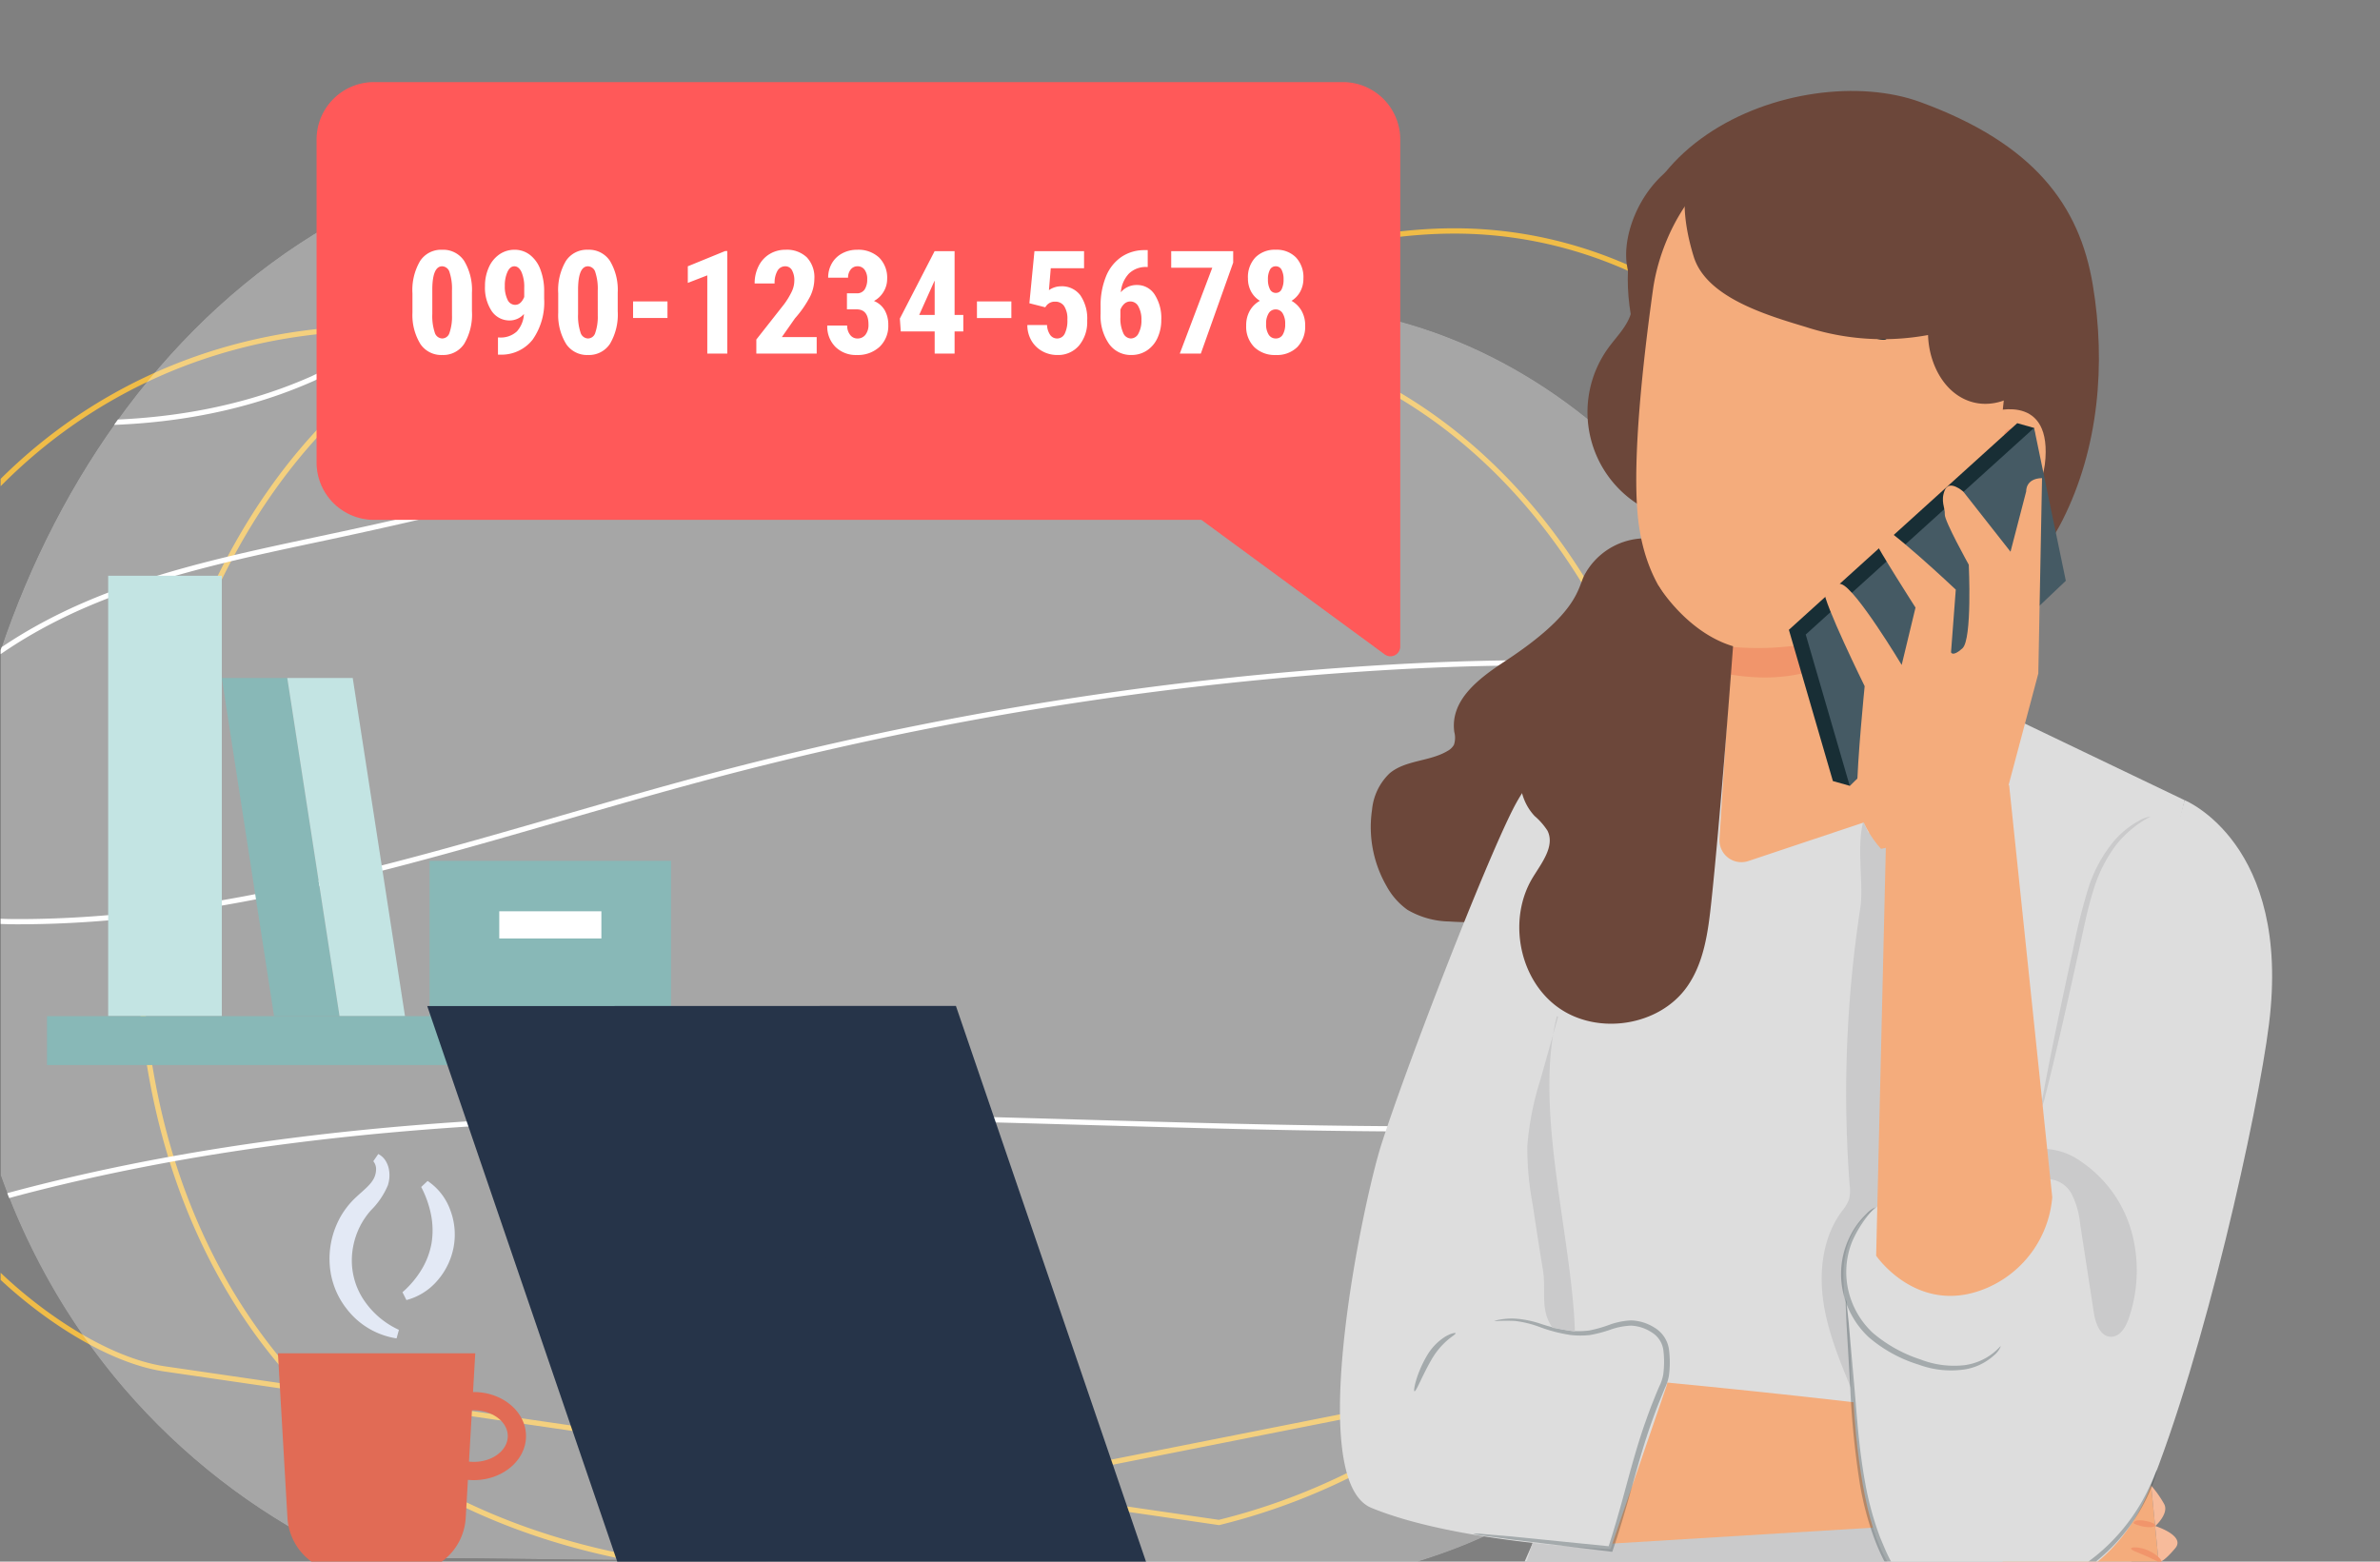
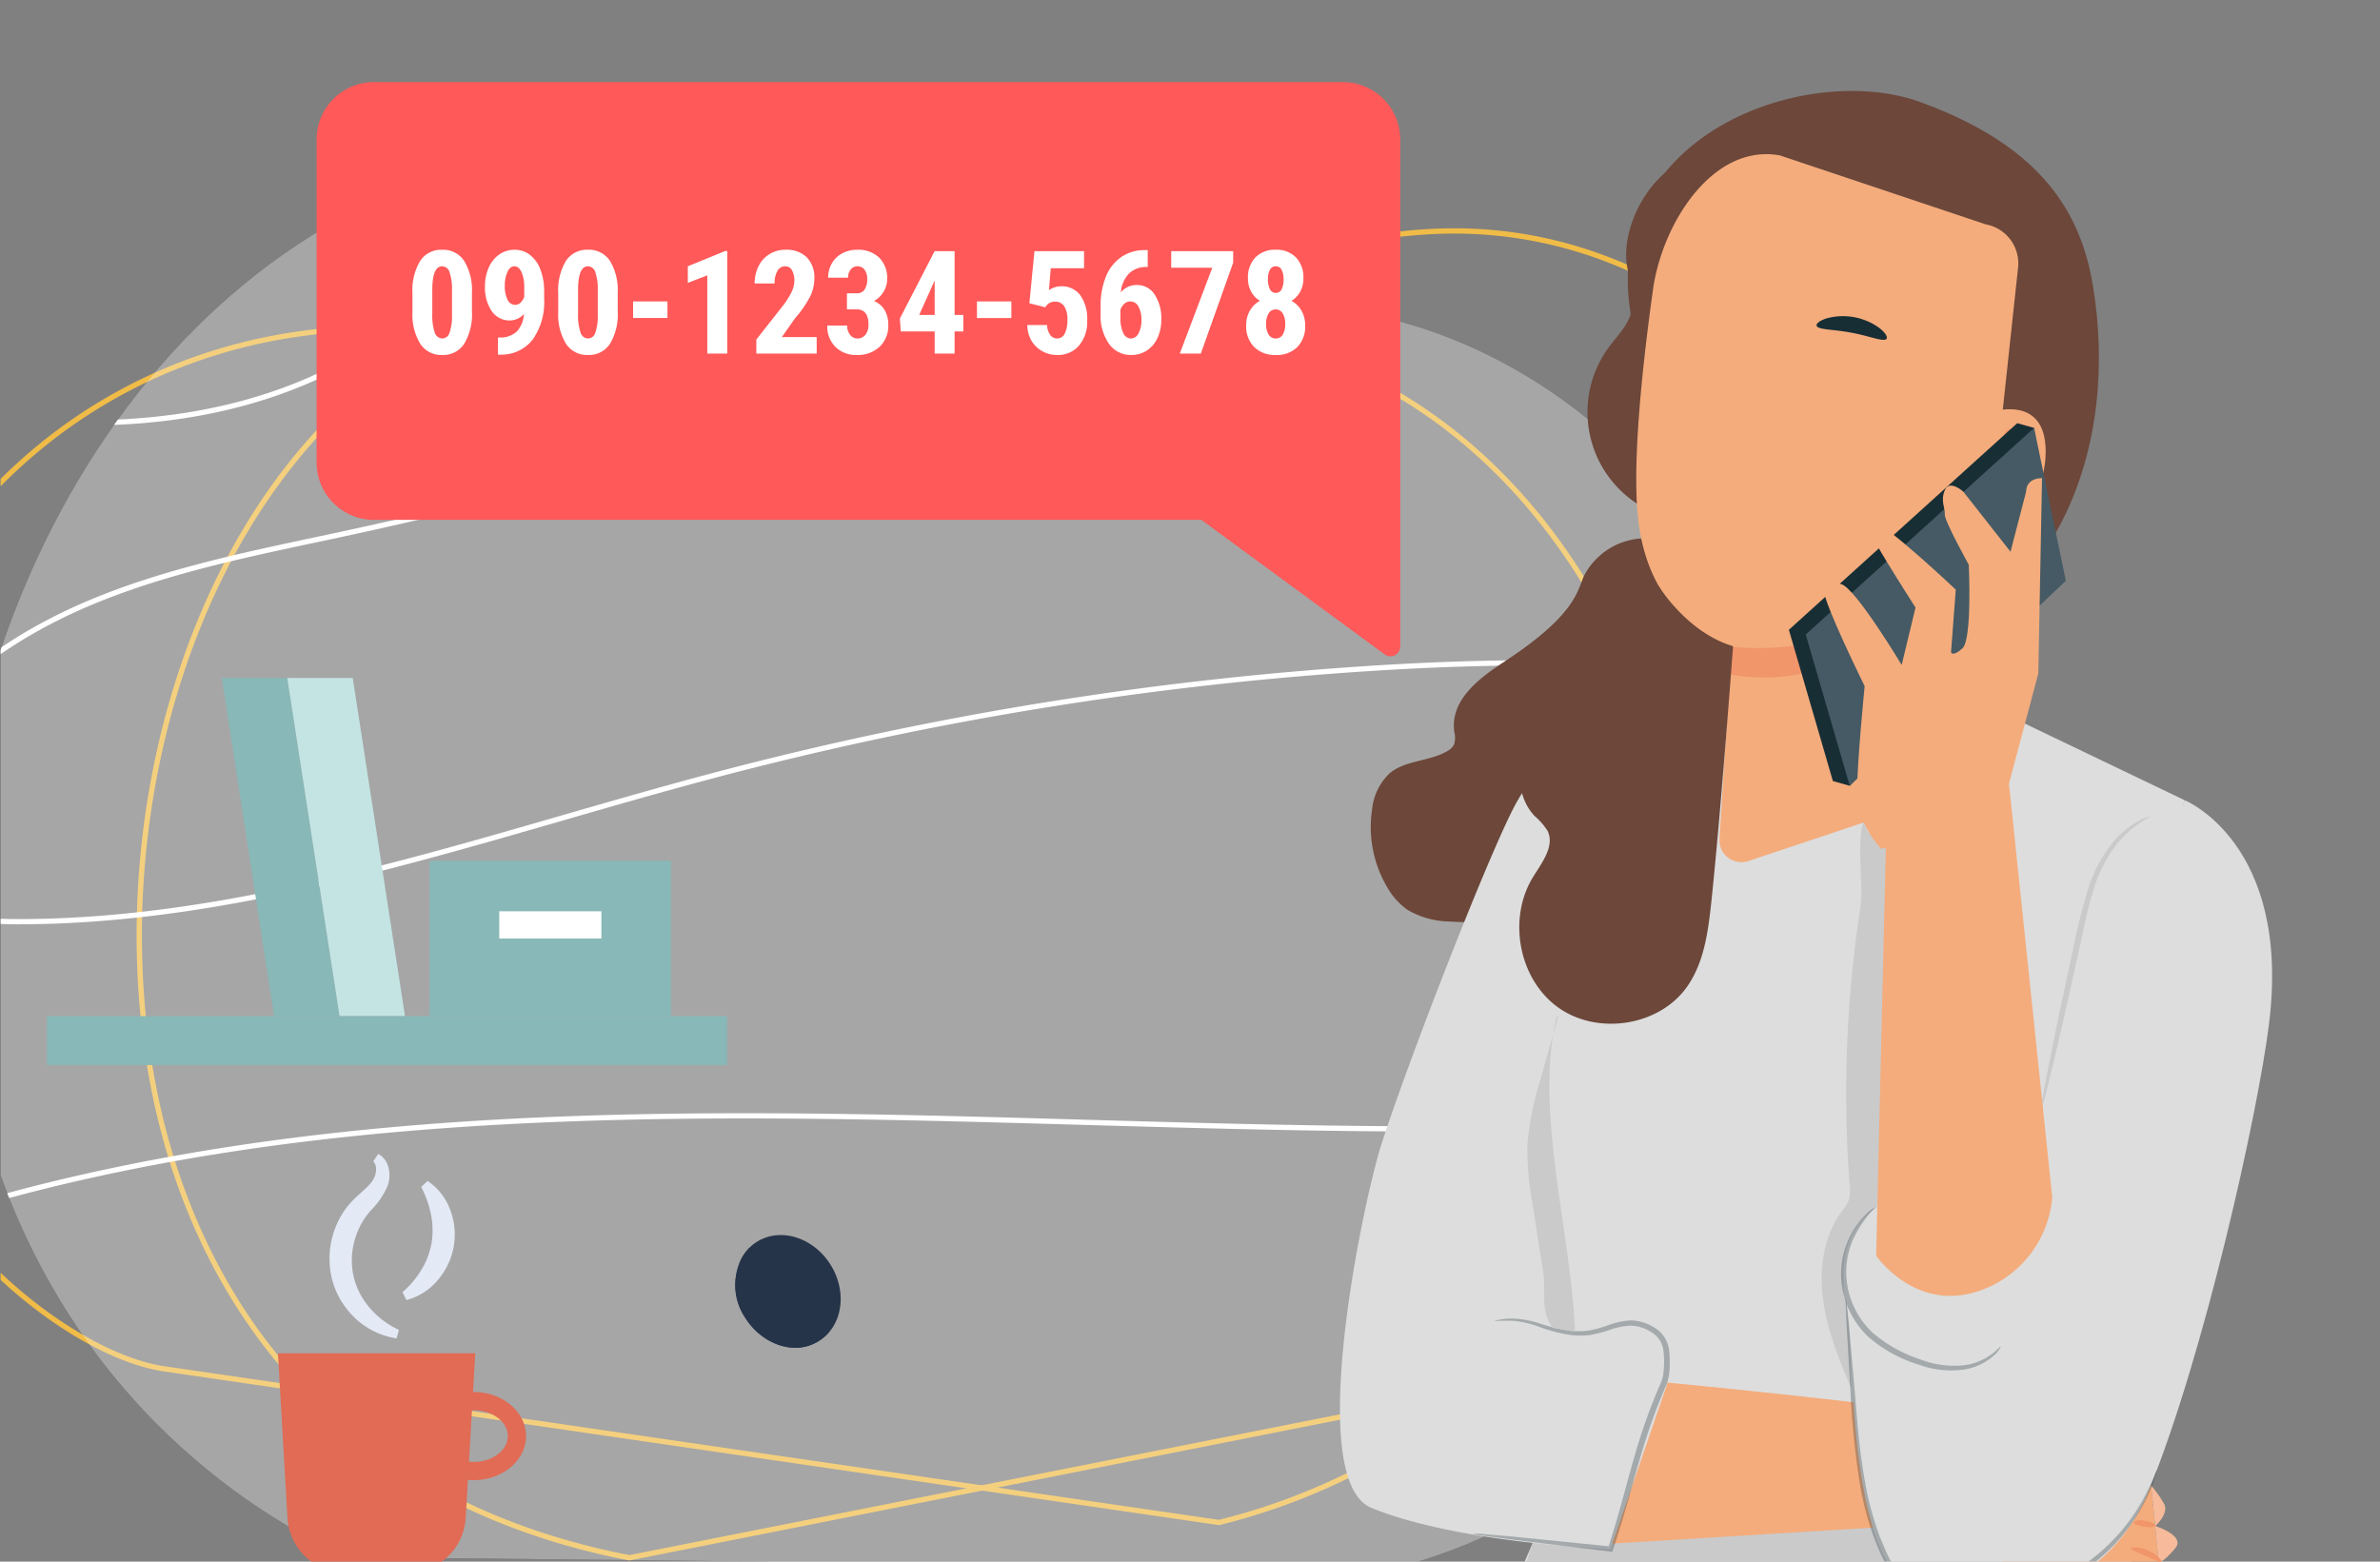
<svg xmlns="http://www.w3.org/2000/svg" width="320" height="210" viewBox="0 0 320 210">
  <rect x="0" y="0" width="320" height="210" fill="#808080" stroke="none" />
  <defs>
    <clipPath id="a">
      <rect x="49" y="3" width="320" height="210" fill="none" />
    </clipPath>
    <clipPath id="b">
      <rect width="499.106" height="258.97" fill="none" />
    </clipPath>
    <clipPath id="c">
      <rect width="319.999" height="213.333" transform="translate(49.084)" fill="none" />
    </clipPath>
    <clipPath id="d">
      <rect width="320" height="213.333" transform="translate(49.084)" fill="none" />
    </clipPath>
    <clipPath id="e">
      <path d="M93.128,33.329C71.741,45.783,56.893,67.213,49.084,90.414v70.619a89.4,89.4,0,0,0,46.473,51.359l88.522.941h54.435c31-9.037,40.15-31.01,47.839-53.256,7.851-22.718,8.415-48.369-1-70.485a78.325,78.325,0,0,0-9.2-15.991c-10.7-14.415-26.281-25.195-43.864-28.5A85.171,85.171,0,0,0,219.879,43.8c-4.6-.18-9.217-.1-13.842-.03a162.876,162.876,0,0,1-21.2-.576c-14.563-1.674-28.343-7.236-42.449-11.205-8.262-2.325-17.427-4.212-26.407-4.212-8.025,0-15.9,1.507-22.853,5.555" fill="none" />
    </clipPath>
    <clipPath id="f">
      <rect width="249.211" height="186.116" transform="translate(43.117 27.774)" fill="none" />
    </clipPath>
    <clipPath id="h">
      <rect width="21.476" height="21.958" transform="translate(296.535 165.347)" fill="none" />
    </clipPath>
    <clipPath id="i">
      <rect width="41.853" height="40.676" transform="translate(297.162 177.757)" fill="none" />
    </clipPath>
    <clipPath id="j">
      <rect width="26.436" height="31.372" transform="translate(247.077 180.31)" fill="none" />
    </clipPath>
    <clipPath id="k">
-       <rect width="5.579" height="7.839" transform="translate(239.135 182.249)" fill="none" />
-     </clipPath>
+       </clipPath>
  </defs>
  <g transform="translate(-1160 -1284)">
    <g transform="translate(1111 1281)" clip-path="url(#a)" style="isolation:isolate">
      <g clip-path="url(#b)">
        <g clip-path="url(#c)">
          <g style="isolation:isolate">
            <g clip-path="url(#d)">
              <rect width="320" height="213.333" transform="translate(49.084)" fill="none" />
            </g>
          </g>
          <path d="M133.624,212.481c-29.616-5.735-50.534-22.991-60.245-49.722-15.445-42.52,1.1-105.2,45.382-118.973,17.535-5.454,39.069,4.313,57.084,4.18,25.3-.187,48.056-15.714,73.192-13.735,32.724,2.578,56.644,32.725,62.78,63.313a90.372,90.372,0,0,1,.665,31.933,97.361,97.361,0,0,1-11.228,32.688c-4.88,8.574-16.163,19.925-25.761,22.21Z" fill="none" stroke="#f0bc47" stroke-miterlimit="10" stroke-width="0.713" />
          <path d="M212.9,207.734c29.269-7.226,51.634-29.053,59.345-54.026,12.266-39.725-9.089-95.616-54.542-105.137-9.233-1.934-18.964-1.444-28.331-.362-15.3,1.768-31,3.991-46.417,3.5-15-.479-29.538-4.887-44.651-4.547-49.948,1.125-79.861,48.824-68.4,92.5a84.817,84.817,0,0,0,13.741,28.97c5.545,7.468,17.722,17.027,27.522,18.454Z" fill="none" stroke="#f0bc47" stroke-miterlimit="10" stroke-width="0.7" />
        </g>
        <g clip-path="url(#e)">
          <g opacity="0.3">
            <g clip-path="url(#f)">
              <path d="M286.353,160.077c-7.851,22.718-17.227,45.151-49.839,53.813l-140.956-1.5c-31.762-15-49.12-44.624-52.008-76.582a108.956,108.956,0,0,1,1.885-32.01q.867-4.2,2.071-8.345C54.788,70.35,70.2,46.681,93.128,33.33c14.731-8.579,33.614-5.747,49.26-1.344,14.106,3.97,27.886,9.531,42.45,11.205,11.6,1.33,23.4.15,35.042.607A85.184,85.184,0,0,1,232.288,45.1c17.582,3.3,33.167,14.083,43.863,28.5a78.377,78.377,0,0,1,9.2,15.991c9.418,22.116,8.854,47.767,1,70.485" fill="#fff" />
            </g>
          </g>
          <path d="M18.219,194.477c-.642-7.8,3.727-16.219,11.4-21.961,6.991-5.23,15.617-7.9,23.9-10,46.009-11.678,94.608-10.285,141.606-8.938,42,1.205,85.433,2.449,127.012-5.6,5.919-1.147,12.141-2.541,17.436-5.826,5.688-3.529,9.289-9.056,9.4-14.426.205-10.068-10.7-16.968-17.222-20.185-24.76-12.218-55.224-16.814-95.872-14.467a459.263,459.263,0,0,0-91.2,14.641c-6.726,1.786-13.557,3.761-20.164,5.67-23.652,6.838-48.107,13.908-73.051,13.908h-.375c-6.771-.019-15.464-1.39-18.427-7.814-2.091-4.534-.333-9.7,1.511-13.233,6.161-11.814,17.817-18.7,26.51-22.4,9.766-4.151,20.378-6.407,30.64-8.59q1.829-.389,3.652-.78a691.712,691.712,0,0,0,68.11-18.361c10.567-3.438,15.99-7.909,16.579-13.667.523-5.108-3.226-9.581-7.173-11.748-4.73-2.6-10.317-2.934-14.657-2.937h-.061a80.661,80.661,0,0,0-37.589,9.3c-4.271,2.259-8.392,4.947-12.377,7.546a120.955,120.955,0,0,1-16.614,9.616c-11.372,5.061-24.835,6.926-40.016,5.541-11.721-1.069-20.655-3.947-27.313-8.8-4.017-2.927-7.37-6.7-10.613-10.354C9.31,36.176,5.235,31.588,0,28.607L.346,28c5.336,3.038,9.45,7.67,13.428,12.15,3.218,3.624,6.546,7.371,10.5,10.254,6.553,4.774,15.373,7.609,26.964,8.666C66.3,60.442,79.646,58.6,90.909,53.586a120.487,120.487,0,0,0,16.515-9.563c4-2.608,8.133-5.3,12.433-7.579a81.364,81.364,0,0,1,37.916-9.377h.062c4.423,0,10.124.35,14.992,3.024,4.15,2.278,8.088,7.005,7.533,12.432-.62,6.063-6.2,10.728-17.059,14.262a692.815,692.815,0,0,1-68.178,18.38q-1.826.393-3.654.78c-10.23,2.175-20.808,4.424-30.512,8.549-8.588,3.651-20.1,10.444-26.164,22.074-1.771,3.4-3.468,8.341-1.5,12.617,2.808,6.089,11.226,7.389,17.794,7.407h.372c24.847,0,49.251-7.055,72.858-13.88,6.61-1.911,13.445-3.886,20.178-5.674a459.931,459.931,0,0,1,91.339-14.664c40.775-2.355,71.349,2.264,96.221,14.538,6.669,3.291,17.825,10.372,17.613,20.828-.114,5.6-3.841,11.353-9.728,15.006-5.4,3.347-11.689,4.759-17.672,5.918-41.654,8.067-85.126,6.821-127.165,5.616-46.949-1.346-95.5-2.738-141.414,8.916-8.21,2.084-16.758,4.723-23.651,9.879-7.485,5.6-11.748,13.777-11.126,21.344Z" fill="#fff" />
        </g>
        <g clip-path="url(#c)">
          <path d="M85.849,139.65h8.8L87.621,94.169h-8.8Z" fill="#88b8b7" />
          <path d="M94.654,139.65h8.8L96.426,94.169h-8.8Z" fill="#c3e4e3" />
          <rect width="32.468" height="20.886" transform="translate(106.76 118.758)" fill="#88b8b7" />
          <rect width="13.73" height="3.657" transform="translate(116.128 125.543)" fill="#fff" />
-           <rect width="15.278" height="59.221" transform="translate(63.545 80.423)" fill="#c3e4e3" />
          <rect width="91.437" height="6.576" transform="translate(55.318 139.644)" fill="#88b8b7" />
          <path d="M269.662,75.408a9.345,9.345,0,0,0-7.622,4.909c-.949,1.818-.758,5.089-10.7,11.609-3.589,2.355-7.38,5.245-6.806,9.5a3.016,3.016,0,0,1-.047,1.731,2.136,2.136,0,0,1-.869.831c-2.4,1.432-5.622,1.2-7.768,2.993a7.773,7.773,0,0,0-2.373,4.907,15.891,15.891,0,0,0,1.956,10.277,9.486,9.486,0,0,0,2.8,3.179,11.518,11.518,0,0,0,5.672,1.574c6.693.476,13.8-1.025,18.815-5.48,6.623-5.88,17.194-28.161,18.366-36.939Z" fill="#6c473a" />
          <path d="M318.995,99.225l23.737,11.381-16.846,71.267s10,29.358,13.357,45.55l3.357,16.192c-34.042,23.179-69.1,20.185-97.889-9.449l15.044-34.321L247.128,150.4l33.318-54.539,8.231-.431Z" fill="#ddd" />
          <path d="M336.718,221.04c-.684-1.431-14.039-11.126-15.468-11.815-20.654-9.967-33.285-.58-56.291,1.262-.608.049.01.457-.6.511-2.621.235-6.622-1.184-9.207-.8l-1.435,4.486c15.517,6.187,33.51.821,49.547,5.5,4.7,1.37,9.167,3.589,14,4.388,1.385.229,2.916.4,3.873,1.427a14.535,14.535,0,0,1,1.235,1.973c1.158,1.735,3.325,2.495,5.387,2.815a9.472,9.472,0,0,0,6.448-.9c1.883-1.17,3.47-6.844,2.513-8.844" fill="#cacacb" />
          <path d="M339.658,217.351c1.2.35.788,4.533-2.207,3.86a118.081,118.081,0,0,1-15.249-5.029l-10.324-8.429-46.284,2.827,7.162-21.7s47.935,4.527,54.7,7.281c4.942,2.013,8.465,4.022,10.774,6.614" fill="#f4ac7c" />
          <path d="M338.23,202.771a14.419,14.419,0,0,1,1.763,2.508c.651,1.259-1.2,2.933-1.2,2.933s4.106,1.288,2.676,2.986-1.95,1.787-1.95,1.787,3.346,2.535,2.643,3.821-2.505.545-2.505.545" fill="#f7bb9b" />
          <path d="M335.523,211.234c-.028.225.917.516,2,1s1.941.976,2.088.8c.145-.157-.555-1-1.766-1.534s-2.3-.483-2.322-.27" fill="#f1956b" />
          <path d="M335.894,207.839c.066.091.2.117.412.2a6.051,6.051,0,0,0,.967.263c.764.128,1.434.058,1.5-.154s-.557-.5-1.384-.636a3.065,3.065,0,0,0-1.075-.037c-.326.063-.487.279-.416.367" fill="#f1956b" />
          <path d="M280.446,95.866s-20.179.522-28.007,15.913c-3.9,7.676-14.116,33.967-17.689,45.053-2.417,7.5-10.454,45.2-1.353,48.94,11.669,4.79,32.142,5.529,32.121,5.529h.021l7.52-21.892a6.9,6.9,0,0,0-4.4-8.479l-6.221,1.326-7.158-2.161,4.877-44.168,6.854-8.577Z" fill="#ddd" />
          <path d="M299.534,113.442c-.94,3.455.051,8.458-.391,11.545a164.3,164.3,0,0,0-1.456,37.345,4.987,4.987,0,0,1-.1,2.024,6.07,6.07,0,0,1-.981,1.577c-2.456,3.348-3.04,7.781-2.478,11.9s2.164,8,3.751,11.841c.041-3.326-.205-8.3-.515-11.608-.061-.661-.393-.231-.421-.894-.17-3.986.446-7.7,3.206-10.576a8.551,8.551,0,0,0,1.56-1.808,5.909,5.909,0,0,0,.51-2.136q2.281-20.918,2.927-41.972a3.354,3.354,0,0,0-.487-2.282,6.122,6.122,0,0,0-1.557-1.034c-1.082-.692-1.769-1.931-2.937-2.466" fill="#cacacb" />
          <path d="M342.732,110.605s14.386,5.805,11.34,30.132c-1.5,11.968-8.641,44.3-16.233,62.908-3.578,8.768-11.884,14.884-21.29,13.787-4.11-.48-8.163.229-10.934-1.389-4.2-2.455-6.138-10.9-7.054-20.035-.623-6.218-.49-12.71-1.39-18.014-1.47-8.658,2.455-12.8,7.535-13.892l19.918-4.263,1.3,10.55Z" fill="#ddd" />
          <g opacity="0.29">
            <g clip-path="url(#h)">
              <path d="M318.008,184.043c-.057-.044-.371.413-1.137,1a7.976,7.976,0,0,1-3.71,1.533,12.435,12.435,0,0,1-5.925-.759,18.882,18.882,0,0,1-6.438-3.589,11.274,11.274,0,0,1-3.407-6.341,11.027,11.027,0,0,1,.626-5.9,15.45,15.45,0,0,1,3.113-4.637,3.943,3.943,0,0,0-1.234.935,10.945,10.945,0,0,0-2.4,3.486,11.235,11.235,0,0,0-.831,6.237,11.761,11.761,0,0,0,3.591,6.81,18.81,18.81,0,0,0,6.744,3.7,12.519,12.519,0,0,0,6.257.618,7.664,7.664,0,0,0,3.815-1.853,3.01,3.01,0,0,0,.936-1.24" fill="#182e35" />
            </g>
          </g>
          <g opacity="0.29">
            <g clip-path="url(#i)">
              <path d="M339.009,200.658c-.071-.024-.409,1.072-1.311,2.915a25.913,25.913,0,0,1-5.05,6.987,24.374,24.374,0,0,1-10.975,6.271,24.743,24.743,0,0,1-15.319-.856c-2.572-1-3.536-3.83-4.55-6.187a41.387,41.387,0,0,1-2.008-7.3c-.88-4.77-1.132-9.163-1.457-12.837-.314-3.589-.572-6.535-.763-8.706-.1-.953-.181-1.734-.247-2.364a3.267,3.267,0,0,0-.141-.821,3.344,3.344,0,0,0-.02.832c.027.633.059,1.418.1,2.375.127,2.176.3,5.128.509,8.726a116.813,116.813,0,0,0,1.3,12.928,41.074,41.074,0,0,0,2,7.45,27.207,27.207,0,0,0,1.738,3.73,6.749,6.749,0,0,0,3.215,2.9,25.172,25.172,0,0,0,15.835.838A24.846,24.846,0,0,0,337.979,203.7a17.775,17.775,0,0,0,.836-2.236,3.281,3.281,0,0,0,.194-.81" fill="#182e35" />
            </g>
          </g>
          <path d="M338.154,112.8a4.316,4.316,0,0,0-1.606.6,11.833,11.833,0,0,0-3.576,3.015,18.906,18.906,0,0,0-3.225,6.136,83.4,83.4,0,0,0-2.032,8.182c-1.271,5.821-2.378,11.1-3.14,14.928-.381,1.915-.676,3.467-.862,4.544a7,7,0,0,0-.21,1.689,6.967,6.967,0,0,0,.513-1.623c.28-1.056.659-2.59,1.11-4.489.9-3.8,2.1-9.058,3.369-14.879.646-2.909,1.175-5.695,1.951-8.124a19.349,19.349,0,0,1,2.969-6.015,14.327,14.327,0,0,1,4.739-3.961" fill="#cacacb" />
          <g opacity="0.29">
            <g clip-path="url(#j)">
              <path d="M247.077,209.243a6.312,6.312,0,0,0,1.319.256l3.747.515,13.358,1.634.278.034.092-.272c.81-2.409,1.6-5.056,2.38-7.861s1.583-5.754,2.611-8.726c.41-1.164.826-2.309,1.276-3.423l.679-1.657a6.6,6.6,0,0,0,.579-1.764,13.591,13.591,0,0,0,0-3.542,4.067,4.067,0,0,0-1.952-2.909,6.166,6.166,0,0,0-3.156-.969,9.933,9.933,0,0,0-2.994.624,17.293,17.293,0,0,1-2.608.732,10.973,10.973,0,0,1-2.471.04,21,21,0,0,1-4.209-.99,13.617,13.617,0,0,0-3.281-.644,8.862,8.862,0,0,0-2.11.141,2.538,2.538,0,0,0-.709.2,23.068,23.068,0,0,1,2.795-.029,14.388,14.388,0,0,1,3.172.761,20.448,20.448,0,0,0,4.283,1.125,11.373,11.373,0,0,0,2.617.008,17.349,17.349,0,0,0,2.722-.711,9.411,9.411,0,0,1,2.785-.552,5.493,5.493,0,0,1,2.763.883,3.318,3.318,0,0,1,1.6,2.391,12.966,12.966,0,0,1-.018,3.322,5.824,5.824,0,0,1-.533,1.58c-.236.548-.468,1.1-.69,1.667-.457,1.125-.879,2.283-1.293,3.458-1.039,3-1.839,5.978-2.6,8.781s-1.523,5.442-2.3,7.849l.37-.237-13.39-1.349-3.768-.322a6.28,6.28,0,0,0-1.343-.041" fill="#182e35" />
            </g>
          </g>
          <g opacity="0.29">
            <g clip-path="url(#k)">
              <path d="M244.711,182.28c-.031-.089-.614,0-1.421.478a7.558,7.558,0,0,0-2.474,2.614c-1.414,2.442-1.812,4.661-1.645,4.713.244.095,1-2.014,2.327-4.3a10.166,10.166,0,0,1,2.121-2.57c.654-.552,1.14-.821,1.092-.936" fill="#182e35" />
            </g>
          </g>
          <path d="M258.5,139.7l-2.346,8.359a39.716,39.716,0,0,0-1.8,9.065,40.6,40.6,0,0,0,.7,7.729c.45,2.933.886,5.868,1.379,8.794.51,3.025-.443,5.391,1.31,7.908l3.01.516c-.424-12.987-5.543-29.777-2.437-42.394" fill="#cacacb" />
          <path d="M270.525,112.482c-.221-.073-1.448,3.268-2.916,7.383s-2.813,7.388-2.615,7.485,1.893-3.064,3.365-7.214,2.363-7.589,2.166-7.654" fill="#182e35" />
-           <path d="M323.606,157.488a8.835,8.835,0,0,1,5.109,1.645,16.9,16.9,0,0,1,6.862,9.429,19.748,19.748,0,0,1-.357,11.723c-.4,1.172-1.176,2.5-2.413,2.474-1.455-.037-2.068-1.843-2.289-3.281q-.922-5.976-1.844-11.951a11.117,11.117,0,0,0-1.116-3.931,3.775,3.775,0,0,0-3.322-2.046q-.215-2.129-.431-4.258" fill="#cacacb" />
          <path d="M275.222,24.607c-5.527,2.956-8.164,9.826-7.474,14.057.348,2.133,1.139,4.312.563,6.394-.5,1.8-1.921,3.162-3.024,4.668a14.715,14.715,0,0,0,16.73,22.583" fill="#6c473a" />
          <path d="M270.021,51.808c-10.687-29.182,20.9-41.041,37.187-35.077,15.31,5.6,21.392,13.9,23.173,24.556s.8,21.992-4.06,31.65c-2.4,4.763-6.417,9.481-11.744,9.7" fill="#6c473a" />
          <path d="M312.785,109.188l7.559-70.262A5.331,5.331,0,0,0,316,33.173L288.322,23.9c-8.963-1.641-15.814,9.03-17.073,18.054-1.4,10.027-2.711,22.324-2.087,29.931,1.254,15.3,12.693,18.1,12.693,18.1.01-.069-.9,13.339-1.662,25.827a2.948,2.948,0,0,0,3.877,2.976Z" fill="#f4ac7c" />
          <path d="M281.855,89.986a38.566,38.566,0,0,0,20.653-3.864s-5.912,10.127-20.934,7.566Z" fill="#f1956b" />
          <path d="M293.25,46.792c.163.583,2.266.472,4.691.952,2.435.432,4.354,1.3,4.717.814.163-.233-.14-.792-.9-1.4a8.323,8.323,0,0,0-7.168-1.346c-.926.295-1.412.706-1.344.982" fill="#182e35" />
          <path d="M316.25,58.536c.229-.09,8.363-2.974,7.769,6.083s-9.564,6.592-9.563,6.331,1.794-12.414,1.794-12.414" fill="#f4ac7c" />
          <path d="M317.447,67.7c.042-.027.151.121.409.26a1.58,1.58,0,0,0,1.178.1c.98-.288,1.885-1.755,2.036-3.384a5.215,5.215,0,0,0-.294-2.288,1.828,1.828,0,0,0-1.107-1.289.8.8,0,0,0-.959.372c-.138.245-.093.43-.142.442-.026.021-.184-.165-.087-.534a1.011,1.011,0,0,1,.394-.544,1.188,1.188,0,0,1,.888-.173,2.219,2.219,0,0,1,1.555,1.512,5.355,5.355,0,0,1,.382,2.56c-.178,1.821-1.224,3.468-2.558,3.76a1.693,1.693,0,0,1-1.427-.334c-.266-.242-.3-.448-.268-.462" fill="#f1956b" />
-           <path d="M279.594,22.759l22.914-1.693L323.86,35.435c1.2,4.752,2.4,9.787.991,14.481s-6.493,8.653-11.111,7.012c-3.489-1.239-5.4-5.174-5.506-8.875A33.512,33.512,0,0,1,291.8,46.97c-5.443-1.632-13.386-4.02-15.07-9.448s-2.366-12.543,2.866-14.763" fill="#6c473a" />
          <path d="M282.017,89.9s-1.678,22.8-2.931,34.445c-.426,3.954-.961,8.087-3.251,11.338-3.757,5.334-12.088,6.588-17.374,2.764s-6.764-11.923-3.351-17.484c1.2-1.954,2.974-4.193,1.959-6.249a9.115,9.115,0,0,0-1.734-1.982c-3.134-3.35-2.16-8.8-.145-12.919a3.364,3.364,0,0,1,2.01-1.929c1.138-.45,2.588-.521,3.767-.851,2.569-.719,2.742-4.183,3.321-6.787.849-3.816,3.865-7.877,7.734-8.438,0,0,3.771,6.233,9.995,8.092" fill="#6c473a" />
          <path d="M324.934,164.01l-5.8-55.452-16.536,6.8-1.343,56.5s5.436,7.977,14.377,4.546a14.586,14.586,0,0,0,9.3-12.4" fill="#f4ac7c" />
          <path d="M320.227,59.906,289.522,87.692l5.917,20.34,2.265.637,26.789-28.2-2-19.922Z" fill="#182e35" />
          <path d="M322.492,60.543,291.787,88.329l5.917,20.34L326.758,81.1Z" fill="#455a64" />
          <path d="M301.918,117.148s-3.244-3.3-3.232-7.6c.012-4.186,1.025-14.274,1.025-14.274s-5.561-11.293-5.447-12.808.363-1.493,2.311-.911,8.113,10.863,8.113,10.863l1.86-7.715s-5.122-8-5.535-9.117-1.091-2.04.164-2.163,10.785,8.864,10.785,8.864l-.639,8.432s.2.667,1.534-.536.852-11.243.852-11.243-3.288-5.9-3.223-6.767-.611-1.786,0-3.263,2.477.189,2.477.189l6.359,8.093,2.11-8.127s-.118-1.726,2.127-1.772l-.5,26.273-5.4,20.285Z" fill="#f4ac7c" />
-           <path d="M229.542,14.038a7.727,7.727,0,0,1,7.727,7.727V89.937A1.314,1.314,0,0,1,235.177,91L210.532,72.909H99.291a7.727,7.727,0,0,1-7.727-7.727V21.765a7.726,7.726,0,0,1,7.727-7.727Z" fill="#ff5959" />
+           <path d="M229.542,14.038a7.727,7.727,0,0,1,7.727,7.727V89.937A1.314,1.314,0,0,1,235.177,91L210.532,72.909H99.291a7.727,7.727,0,0,1-7.727-7.727V21.765a7.726,7.726,0,0,1,7.727-7.727" fill="#ff5959" />
        </g>
        <path d="M8.9-5.695a7.716,7.716,0,0,1-1.036,4.37A3.369,3.369,0,0,1,4.909.189,3.38,3.38,0,0,1,1.972-1.282,7.45,7.45,0,0,1,.9-5.5V-8.1A7.7,7.7,0,0,1,1.93-12.453a3.369,3.369,0,0,1,2.961-1.509,3.379,3.379,0,0,1,2.961,1.495A7.562,7.562,0,0,1,8.9-8.2ZM6.215-8.485a7.01,7.01,0,0,0-.322-2.441,1.072,1.072,0,0,0-1-.814q-1.277,0-1.324,2.98v3.434a7.06,7.06,0,0,0,.326,2.478,1.085,1.085,0,0,0,1.017.814,1.038,1.038,0,0,0,.97-.761,6.643,6.643,0,0,0,.336-2.332Zm9.677,3.159a2.57,2.57,0,0,1-1.864.87,2.879,2.879,0,0,1-2.474-1.263,5.682,5.682,0,0,1-.9-3.372,5.983,5.983,0,0,1,.511-2.493,4.121,4.121,0,0,1,1.424-1.755,3.53,3.53,0,0,1,2.039-.624,3.332,3.332,0,0,1,2.072.691,4.425,4.425,0,0,1,1.409,1.982,8.068,8.068,0,0,1,.5,2.937v.974a8.738,8.738,0,0,1-1.547,5.5A5.335,5.335,0,0,1,12.676.142H12.4V-2.166h.18a3.2,3.2,0,0,0,2.36-.814A3.8,3.8,0,0,0,15.892-5.326Zm-1.182-1.23q.776,0,1.22-1.059v-1.23a5.006,5.006,0,0,0-.369-2.124q-.369-.771-.955-.771t-.932.761a4.383,4.383,0,0,0-.355,1.859,3.994,3.994,0,0,0,.369,1.878A1.128,1.128,0,0,0,14.709-6.555ZM28.5-5.695a7.716,7.716,0,0,1-1.036,4.37A3.369,3.369,0,0,1,24.509.189a3.38,3.38,0,0,1-2.937-1.471A7.45,7.45,0,0,1,20.5-5.5V-8.1a7.7,7.7,0,0,1,1.031-4.356,3.369,3.369,0,0,1,2.961-1.509,3.379,3.379,0,0,1,2.961,1.495A7.562,7.562,0,0,1,28.5-8.2ZM25.815-8.485a7.01,7.01,0,0,0-.322-2.441,1.072,1.072,0,0,0-1-.814q-1.277,0-1.324,2.98v3.434a7.06,7.06,0,0,0,.326,2.478,1.085,1.085,0,0,0,1.017.814,1.038,1.038,0,0,0,.97-.761,6.643,6.643,0,0,0,.336-2.332Zm9.374,3.7H30.564V-7.019h4.626ZM43.23,0H40.543V-10.519l-2.62,1.012v-2.232l5.023-2.053h.284ZM55.253,0H47.137V-1.892l3.727-4.739a10.382,10.382,0,0,0,1.045-1.726,3.453,3.453,0,0,0,.336-1.424,2.762,2.762,0,0,0-.317-1.438,1.009,1.009,0,0,0-.913-.52,1.174,1.174,0,0,0-1.036.605,3.183,3.183,0,0,0-.383,1.7H46.91a5.109,5.109,0,0,1,.525-2.318A3.921,3.921,0,0,1,48.91-13.38a4.04,4.04,0,0,1,2.152-.582,3.869,3.869,0,0,1,2.861,1.017,3.909,3.909,0,0,1,1.017,2.89,5.514,5.514,0,0,1-.563,2.36,14.511,14.511,0,0,1-2.039,2.947L50.57-2.223h4.682ZM59.32-8.107h1.3A1.211,1.211,0,0,0,61.7-8.622,2.438,2.438,0,0,0,62.045-10a2.052,2.052,0,0,0-.355-1.282,1.14,1.14,0,0,0-.951-.459,1.125,1.125,0,0,0-.913.435,1.68,1.68,0,0,0-.355,1.1H56.795a3.784,3.784,0,0,1,.5-1.934,3.487,3.487,0,0,1,1.391-1.339,4.105,4.105,0,0,1,1.982-.482,4.09,4.09,0,0,1,2.98,1.05,3.828,3.828,0,0,1,1.078,2.876A3.274,3.274,0,0,1,64.235-8.3a3.317,3.317,0,0,1-1.282,1.225A2.946,2.946,0,0,1,64.4-5.827a3.886,3.886,0,0,1,.478,1.968A3.863,3.863,0,0,1,63.714-.918,4.28,4.28,0,0,1,60.645.189,3.9,3.9,0,0,1,57.774-.9a3.864,3.864,0,0,1-1.1-2.871h2.677a1.964,1.964,0,0,0,.388,1.239,1.194,1.194,0,0,0,.984.5,1.316,1.316,0,0,0,1.093-.511,2.142,2.142,0,0,0,.4-1.362q0-2.034-1.58-2.043H59.32ZM73.793-5.2h1.173V-2.98H73.793V0H71.116V-2.98H66.557l-.123-1.731,4.673-9.062h2.686Zm-4.758,0h2.081V-9.809l-.057.1Zm12.392.416H76.8V-7.019h4.626Zm2.422-1.986.681-7H91.2v2.289H86.724l-.246,2.951a2.835,2.835,0,0,1,1.6-.52A3.1,3.1,0,0,1,90.7-7.842a5.551,5.551,0,0,1,.922,3.424,4.921,4.921,0,0,1-1.1,3.339A3.684,3.684,0,0,1,87.595.189,4.077,4.077,0,0,1,85.58-.326a3.8,3.8,0,0,1-1.461-1.433,4.127,4.127,0,0,1-.544-2.081h2.649a2.493,2.493,0,0,0,.426,1.334,1.114,1.114,0,0,0,.927.473A1.121,1.121,0,0,0,88.6-2.672a3.984,3.984,0,0,0,.359-1.906,3.1,3.1,0,0,0-.43-1.8,1.4,1.4,0,0,0-1.206-.605,1.416,1.416,0,0,0-1.173.52l-.17.236ZM99.76-13.915v2.27h-.151a3.239,3.239,0,0,0-2.389.9,4.123,4.123,0,0,0-1.074,2.5A2.747,2.747,0,0,1,98.3-9.223a2.778,2.778,0,0,1,2.389,1.277,5.831,5.831,0,0,1,.894,3.405,5.673,5.673,0,0,1-.511,2.441A3.976,3.976,0,0,1,99.641-.411a3.738,3.738,0,0,1-2.086.6,3.573,3.573,0,0,1-3-1.5,6.584,6.584,0,0,1-1.13-4.049v-.993a10.312,10.312,0,0,1,.714-3.992A5.793,5.793,0,0,1,96.2-12.983a5.487,5.487,0,0,1,3.145-.932Zm-2.3,6.905a1.208,1.208,0,0,0-.856.322,1.985,1.985,0,0,0-.516.795v.965a4.737,4.737,0,0,0,.388,2.176,1.154,1.154,0,0,0,1.022.719,1.16,1.16,0,0,0,1.031-.7,3.635,3.635,0,0,0,.388-1.783,3.572,3.572,0,0,0-.4-1.8A1.2,1.2,0,0,0,97.461-7.009Zm13.792-5.222L106.9,0h-2.828l4.37-11.55h-5.524v-2.223h8.334Zm9.441,2.119a3.636,3.636,0,0,1-.426,1.778,3.3,3.3,0,0,1-1.173,1.239,3.553,3.553,0,0,1,1.343,1.329,3.894,3.894,0,0,1,.492,1.991,3.928,3.928,0,0,1-1.059,2.9A3.889,3.889,0,0,1,116.985.189a3.954,3.954,0,0,1-2.9-1.064A3.889,3.889,0,0,1,113-3.774a3.92,3.92,0,0,1,.492-2,3.457,3.457,0,0,1,1.353-1.324,3.281,3.281,0,0,1-1.182-1.239,3.636,3.636,0,0,1-.426-1.778,3.843,3.843,0,0,1,1.012-2.828,3.65,3.65,0,0,1,2.715-1.022,3.624,3.624,0,0,1,2.724,1.031A3.871,3.871,0,0,1,120.693-10.112Zm-3.708,8.078a1.04,1.04,0,0,0,.932-.516,2.672,2.672,0,0,0,.326-1.433A2.607,2.607,0,0,0,117.9-5.42a1.064,1.064,0,0,0-.936-.52,1.075,1.075,0,0,0-.941.52,2.579,2.579,0,0,0-.345,1.438,2.555,2.555,0,0,0,.345,1.433A1.093,1.093,0,0,0,116.985-2.034Zm1.041-7.936a2.716,2.716,0,0,0-.26-1.286.852.852,0,0,0-.8-.482.843.843,0,0,0-.776.468,2.66,2.66,0,0,0-.265,1.3,2.786,2.786,0,0,0,.265,1.31.852.852,0,0,0,.795.5.833.833,0,0,0,.785-.5A2.874,2.874,0,0,0,118.026-9.97Z" transform="translate(103.555 50.549)" fill="#fff" />
        <g clip-path="url(#c)">
-           <path d="M132.372,214.106l71.082-.022-25.928-75.815-71.081.022Z" fill="#263449" />
          <path d="M149.223,180.234c2.178,3.481,6.25,4.908,9.356,3.382a4.822,4.822,0,0,0,.539-.3c3.165-1.974,3.856-6.567,1.553-10.244s-6.731-5.067-9.9-3.086a6,6,0,0,0-2.171,2.4,8.12,8.12,0,0,0,.618,7.843" fill="#263449" />
          <path d="M149.223,180.234c2.178,3.481,7.531,6.009,11.284,1.872-8.139.738-10.88-4.594-10.726-11.332a7.672,7.672,0,0,0-.558,9.46" fill="#263449" />
          <line x1="449.675" transform="translate(49.431 213.791)" fill="none" stroke="#142044" stroke-miterlimit="10" stroke-width="1.316" />
          <path d="M112.7,190.193c-.035,0-.069,0-.1,0l.3-5.214H86.37L87.648,207.1a7.84,7.84,0,0,0,7.826,7.387h8.32a7.838,7.838,0,0,0,7.825-7.387l.295-5.1c.259.024.52.039.786.039,3.873,0,7.024-2.657,7.024-5.923s-3.151-5.924-7.024-5.924m0,9.393a5.921,5.921,0,0,1-.644-.039l.4-6.891c.082,0,.163-.009.246-.009,2.52,0,4.57,1.556,4.57,3.47s-2.05,3.469-4.57,3.469" fill="#e16b55" />
          <path d="M102.32,182.977a10.422,10.422,0,0,1-6.728-4,10.657,10.657,0,0,1-1.87-3.677c-.106-.334-.168-.677-.243-1.018-.046-.345-.113-.689-.131-1.036a11.214,11.214,0,0,1,.01-2.081,11.542,11.542,0,0,1,1.131-3.979,10.5,10.5,0,0,1,1.092-1.77,11,11,0,0,1,1.378-1.506c.468-.436.918-.811,1.3-1.188a6.571,6.571,0,0,0,.533-.559,3.744,3.744,0,0,0,.4-.563,2.7,2.7,0,0,0,.37-1.275,1.633,1.633,0,0,0-.37-1.169l.669-.974a2.55,2.55,0,0,1,.913.8,3.376,3.376,0,0,1,.483,1.1,4.38,4.38,0,0,1-.106,2.305,10.4,10.4,0,0,1-2.284,3.371,10.283,10.283,0,0,0-.97,1.287c-.148.215-.268.45-.4.675-.112.237-.24.465-.337.71a10.332,10.332,0,0,0-.8,3.031,9.6,9.6,0,0,0,1.347,6.032,11.363,11.363,0,0,0,4.928,4.337Z" fill="#e3e9f5" />
          <path d="M103.115,176.769a12.763,12.763,0,0,0,2.589-3.085,10.3,10.3,0,0,0,1.321-3.519,10.849,10.849,0,0,0-.058-3.749,13.992,13.992,0,0,0-1.334-3.8l.86-.809a7.932,7.932,0,0,1,3.024,3.848,9.287,9.287,0,0,1,.476,5.037,9.507,9.507,0,0,1-2.211,4.543,8.227,8.227,0,0,1-4.138,2.589Z" fill="#e3e9f5" />
        </g>
      </g>
    </g>
  </g>
</svg>